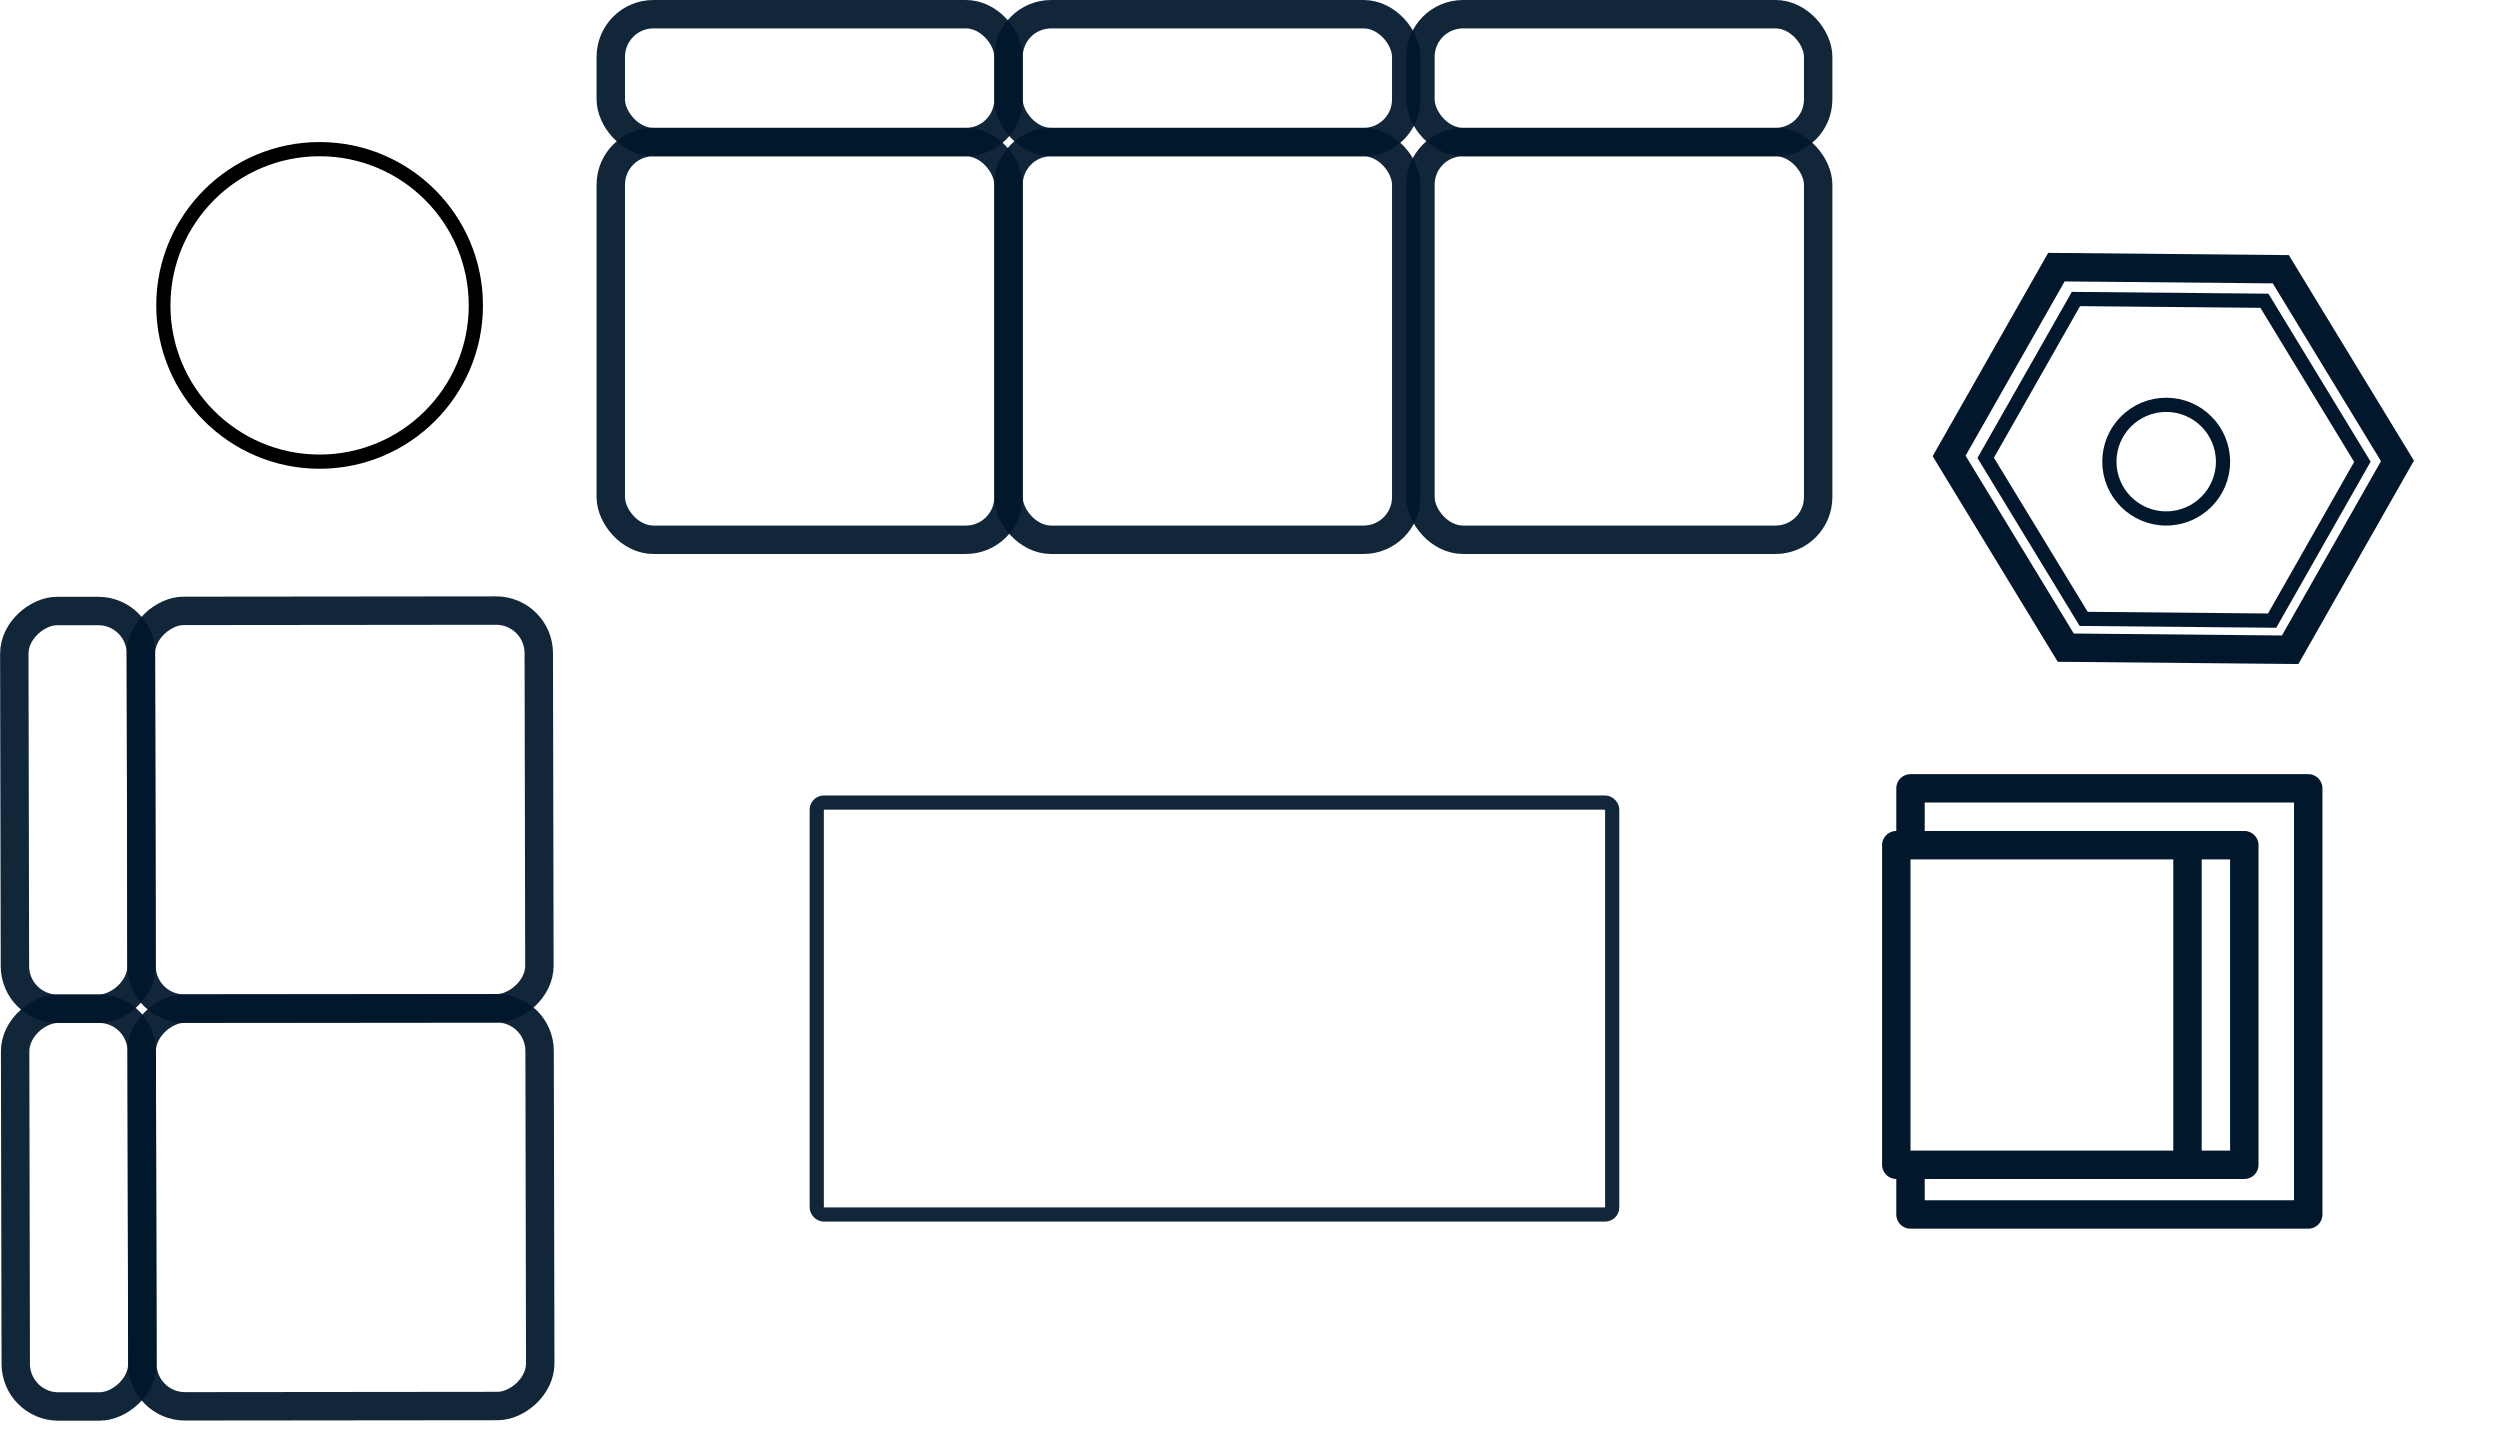
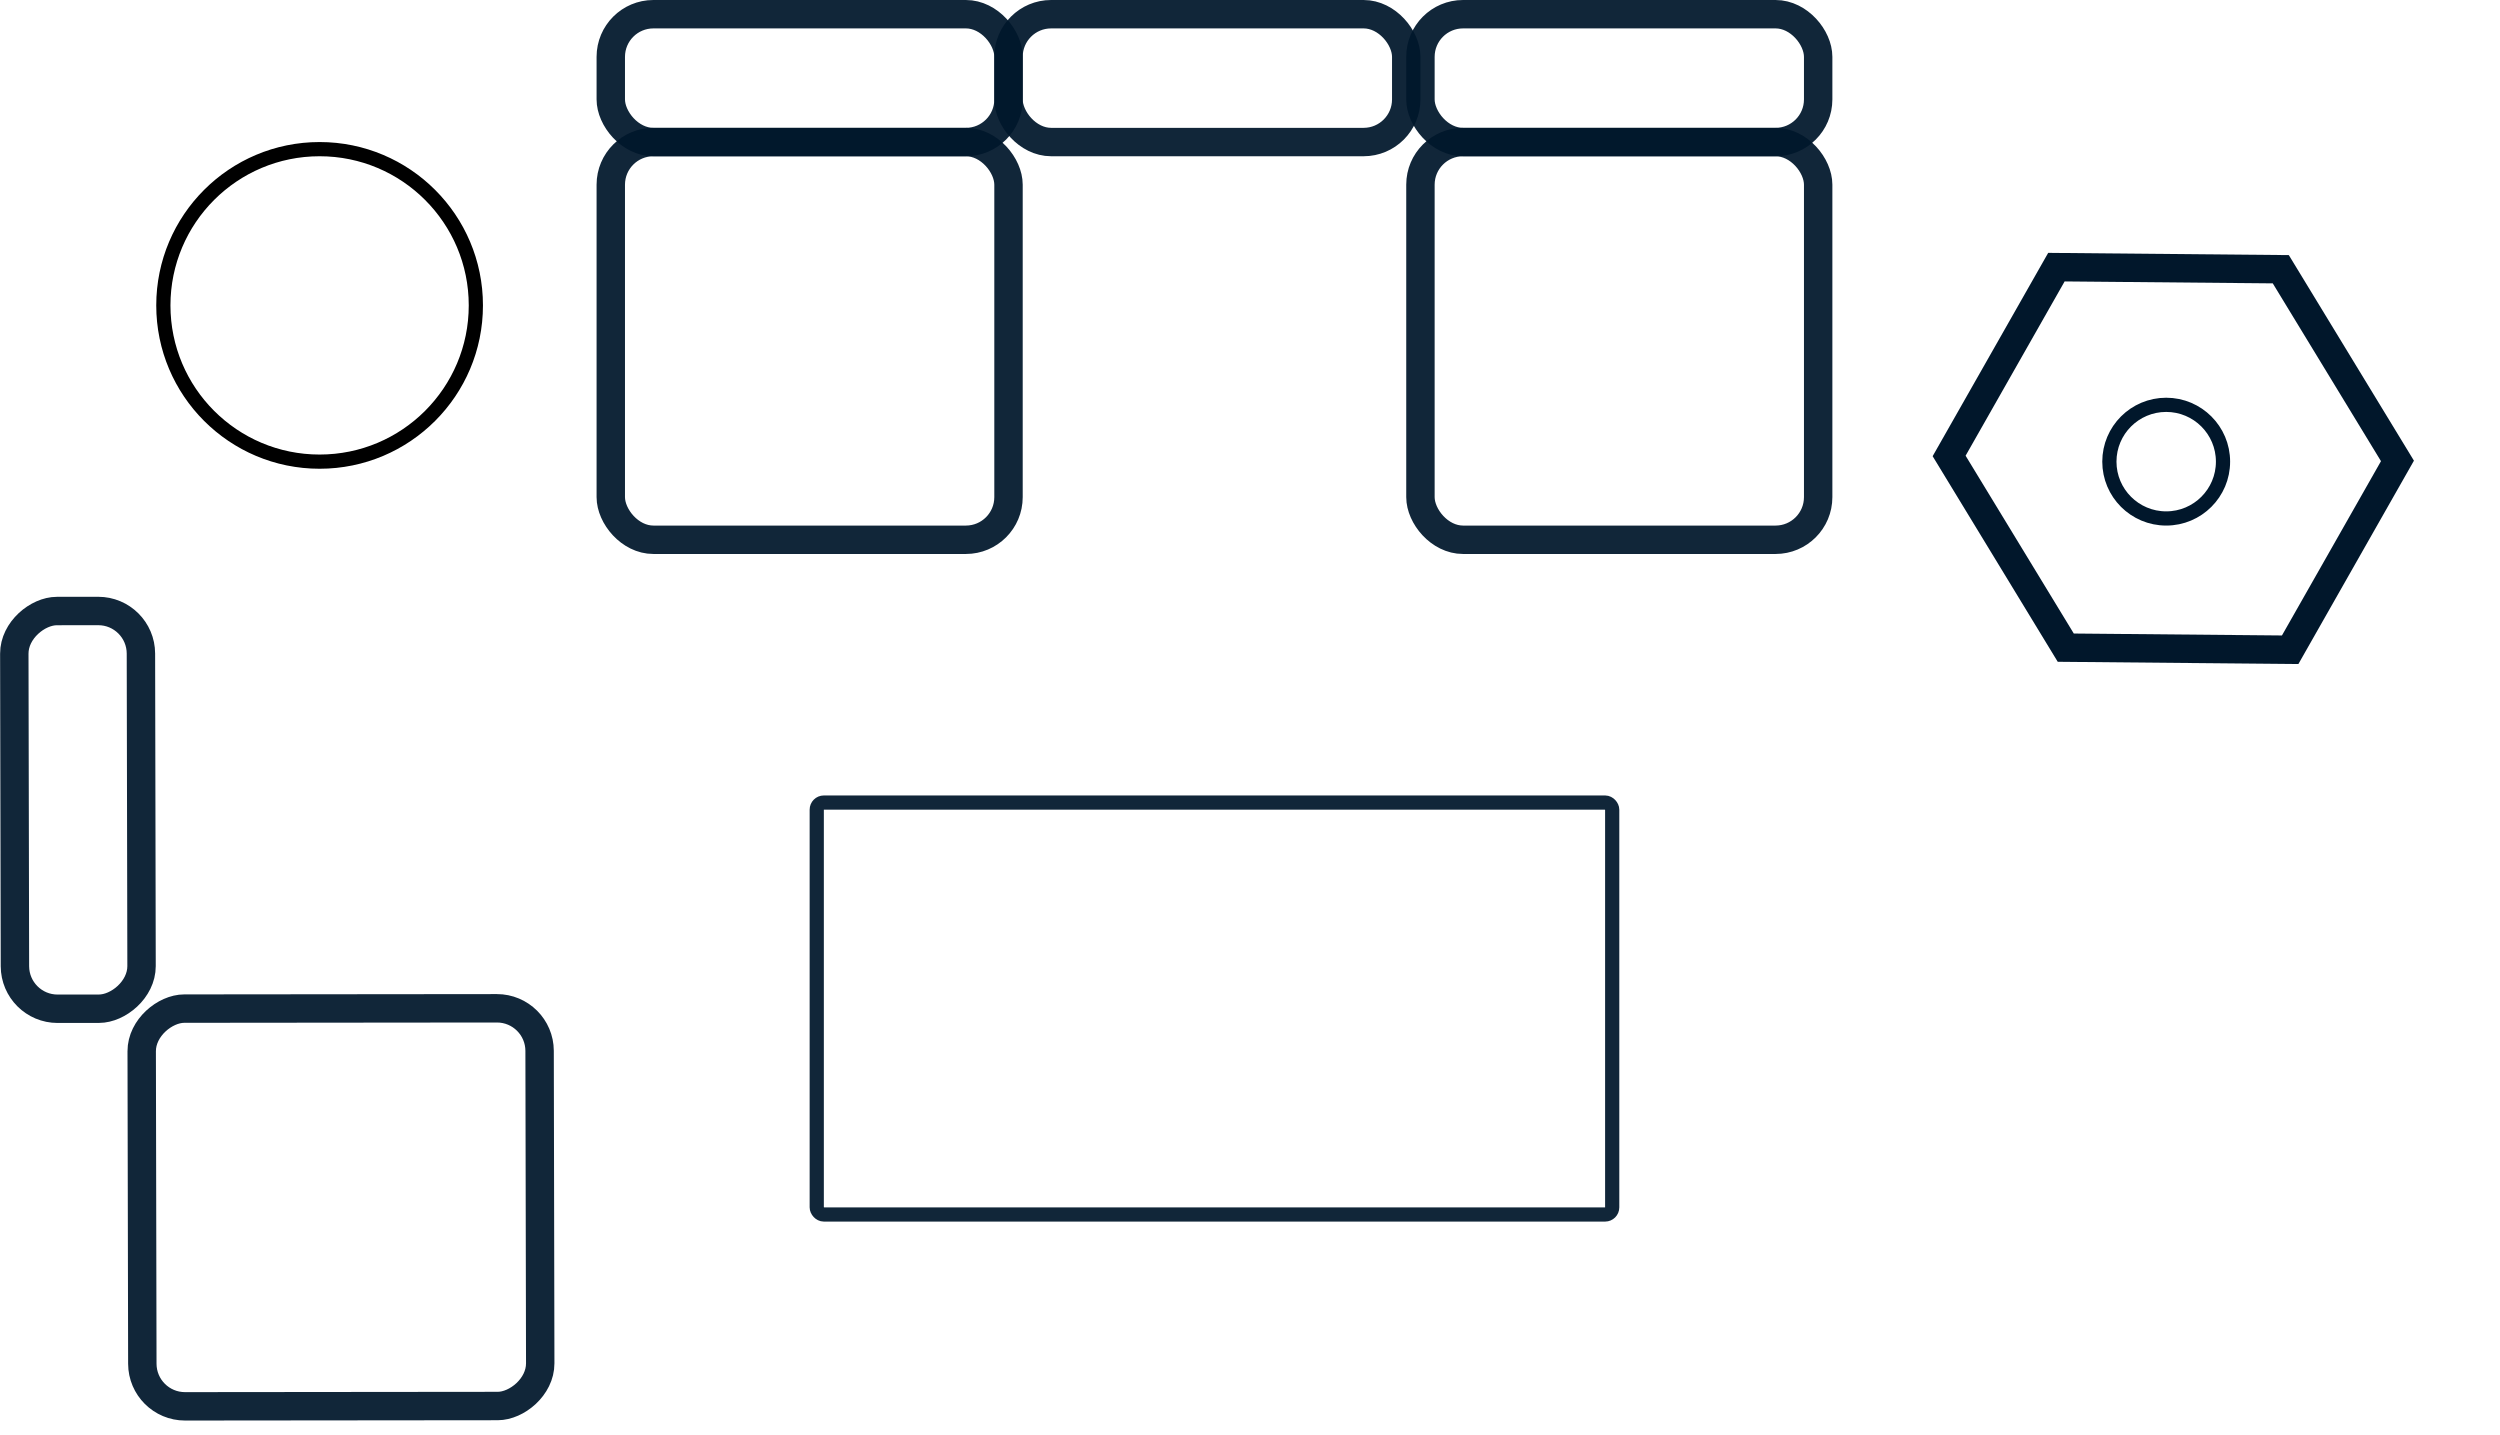
<svg xmlns="http://www.w3.org/2000/svg" width="176" height="101" viewBox="0 0 176 101" fill="none">
-   <path d="M153.999 82H157.999V59.5H153.999M153.999 82V59.5M153.999 82H134.499M153.999 59.5H134.499M134.499 82H133.499V59.5H134.499M134.499 82V85.5H162.499V55.5H134.499V59.5" stroke="#01172B" stroke-width="2" stroke-linecap="round" stroke-linejoin="round" />
  <rect x="42.999" y="1" width="28" height="9" rx="3" stroke="#01172B" stroke-opacity="0.93" stroke-width="2" />
  <rect x="42.999" y="10" width="28" height="28" rx="3" stroke="#01172B" stroke-opacity="0.93" stroke-width="2" />
-   <rect x="70.999" y="10" width="28" height="28" rx="3" stroke="#01172B" stroke-opacity="0.93" stroke-width="2" />
  <rect x="0.998" y="-1.001" width="28" height="28.012" rx="3" transform="matrix(-0.002 -1 1 -0.001 11.029 100.006)" stroke="#01172B" stroke-opacity="0.93" stroke-width="2" />
  <rect x="99.999" y="10" width="28" height="28" rx="3" stroke="#01172B" stroke-opacity="0.93" stroke-width="2" />
-   <rect x="0.998" y="-1.001" width="28" height="28.012" rx="3" transform="matrix(-0.002 -1 1 -0.001 10.971 72.006)" stroke="#01172B" stroke-opacity="0.93" stroke-width="2" />
  <rect x="70.999" y="1" width="28" height="9" rx="3" stroke="#01172B" stroke-opacity="0.93" stroke-width="2" />
-   <rect x="0.998" y="-1.001" width="28" height="8.914" rx="3" transform="matrix(-0.002 -1 1 -0.001 2.118 100.017)" stroke="#01172B" stroke-opacity="0.93" stroke-width="2" />
  <rect x="99.999" y="1" width="28" height="9" rx="3" stroke="#01172B" stroke-opacity="0.93" stroke-width="2" />
  <rect x="0.998" y="-1.001" width="28" height="8.914" rx="3" transform="matrix(-0.002 -1 1 -0.001 2.06 72.017)" stroke="#01172B" stroke-opacity="0.93" stroke-width="2" />
  <rect x="57.499" y="56.5" width="56" height="29" rx="0.5" stroke="#01172B" stroke-opacity="0.93" />
  <path d="M144.771 18.807L160.568 18.954L168.781 32.449L161.228 45.742L145.43 45.595L137.218 32.099L144.771 18.807Z" stroke="#01172B" stroke-width="2" />
-   <path d="M146.147 21.05L159.415 21.173L166.313 32.509L159.958 43.692L146.69 43.569L139.792 32.233L146.147 21.05Z" stroke="#01172B" />
  <circle cx="152.5" cy="32.5" r="4" stroke="#01172B" />
  <circle cx="22.5" cy="21.5" r="11" stroke="black" />
</svg>